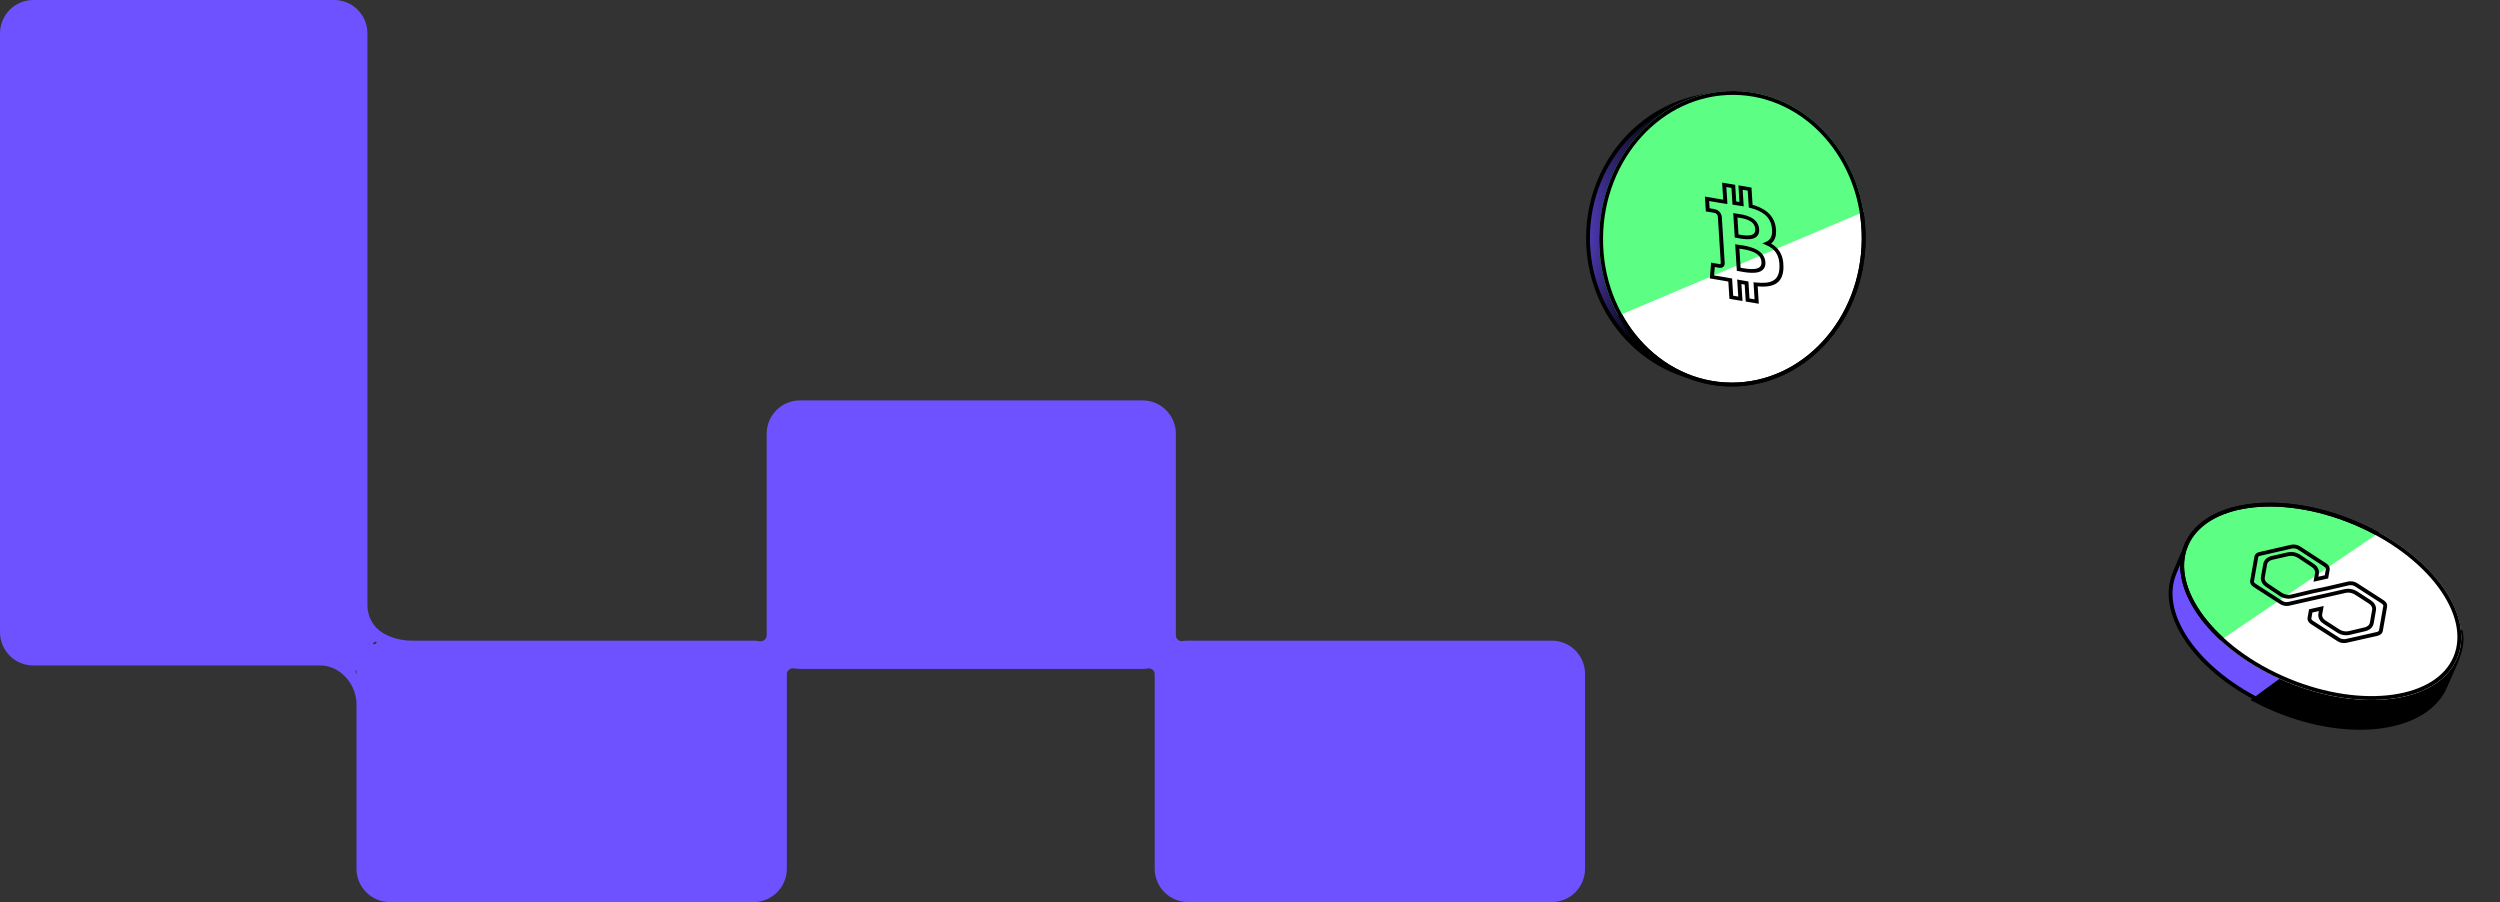
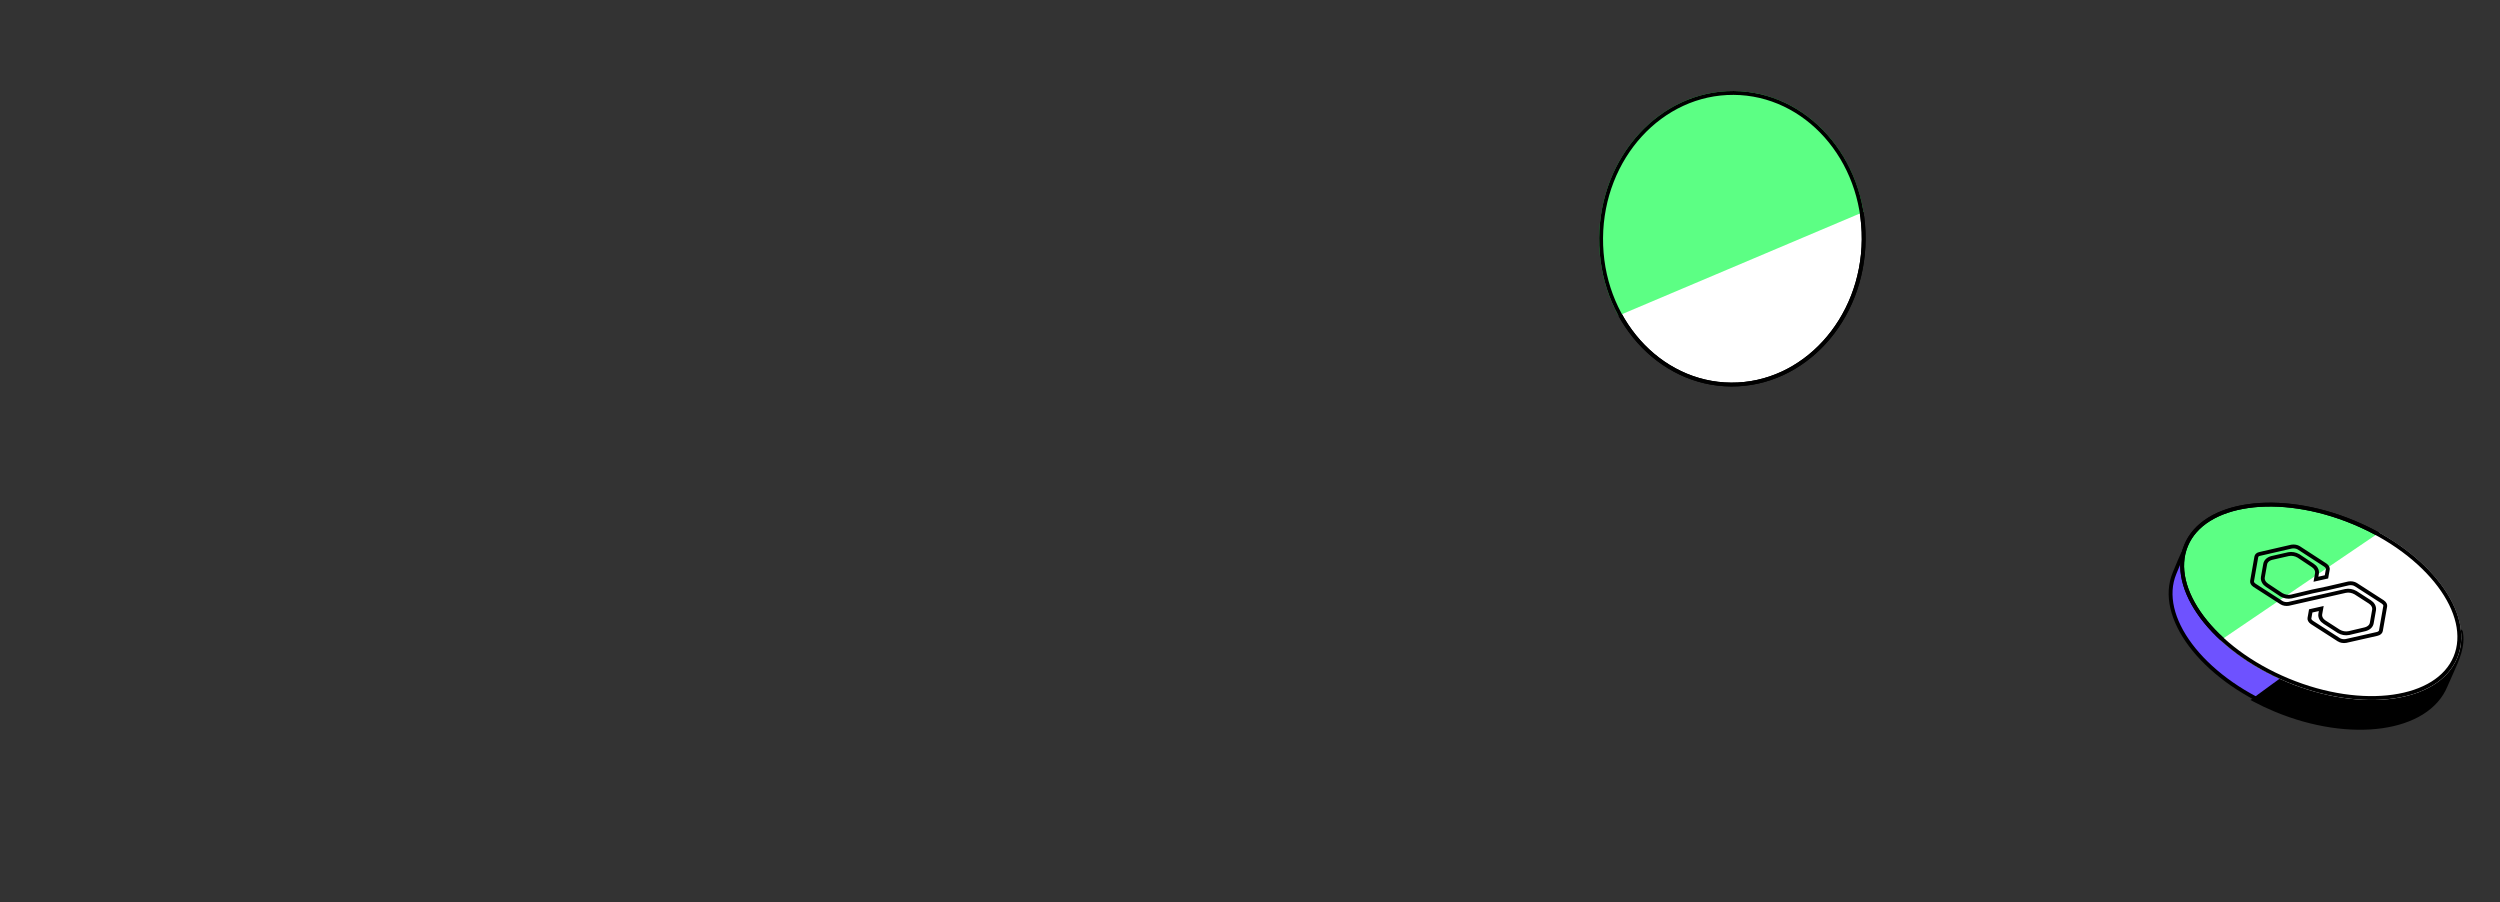
<svg xmlns="http://www.w3.org/2000/svg" width="194" height="70" viewBox="0 0 194 70" fill="none">
  <rect x="0" y="0" width="194" height="70" fill="#333333" stroke="none" />
-   <path fill-rule="evenodd" clip-rule="evenodd" d="M120.416 49.714C121.843 49.714 123 50.872 123 52.301V67.412C123 68.842 121.843 70 120.416 70H92.189C90.762 70 89.605 68.842 89.605 67.412V52.301C89.605 52.05 89.342 51.829 89.095 51.871C88.955 51.895 88.81 51.907 88.663 51.907L62.078 51.907C61.912 51.907 61.749 51.891 61.592 51.861C61.339 51.813 61.059 52.044 61.059 52.301V67.412C61.059 68.842 59.902 70 58.475 70H30.248C28.821 70 27.664 68.842 27.664 67.412V54.683C27.664 53.636 27.141 52.657 26.271 52.076C25.846 51.793 25.348 51.642 24.837 51.642H2.584C1.157 51.642 0 50.483 0 49.054V2.588C0 1.159 1.157 0 2.584 0L25.928 0C27.355 0 28.512 1.159 28.512 2.588V46.964C28.512 47.861 28.974 48.697 29.752 49.142C30.418 49.523 31.174 49.714 31.941 49.714H58.475C58.642 49.714 58.804 49.73 58.961 49.76C59.214 49.808 59.494 49.577 59.494 49.319L59.494 33.66C59.494 32.231 60.651 31.072 62.078 31.072H88.663C90.09 31.072 91.247 32.231 91.247 33.66V49.319C91.247 49.57 91.509 49.792 91.757 49.75C91.897 49.726 92.041 49.714 92.189 49.714H120.416ZM29.118 49.973C29.263 49.903 29.249 49.748 29.102 49.811C29.071 49.824 29.042 49.839 29.013 49.855C28.873 49.932 28.975 50.043 29.118 49.973ZM27.602 52.066C27.608 51.986 27.679 52.011 27.672 52.091C27.667 52.16 27.664 52.23 27.664 52.301C27.664 52.311 27.652 52.314 27.648 52.306C27.61 52.23 27.595 52.148 27.602 52.066Z" fill="#6E52FF" />
  <path d="M181.736 42.696C184.703 43.928 186.767 44.99 188.172 45.943C189.58 46.896 190.314 47.73 190.644 48.5C190.97 49.264 190.906 49.986 190.666 50.742C190.545 51.122 190.38 51.507 190.199 51.909C190.151 52.015 190.102 52.122 190.053 52.231C189.915 52.532 189.773 52.843 189.641 53.162C188.951 54.824 187.177 55.88 184.817 56.215C182.462 56.549 179.551 56.157 176.647 54.952C173.744 53.746 171.412 51.961 169.985 50.057C168.557 48.149 168.053 46.147 168.742 44.486C168.794 44.362 168.844 44.24 168.894 44.119C169.55 42.521 170.108 41.16 171.654 40.621C172.49 40.33 173.63 40.274 175.258 40.581C176.884 40.887 178.985 41.554 181.736 42.696Z" fill="#6E52FF" stroke="black" stroke-width="0.3" />
  <path fill-rule="evenodd" clip-rule="evenodd" d="M190.965 49.036C191.177 50.129 190.706 51.162 190.188 52.296C190.051 52.596 189.91 52.903 189.779 53.22C188.342 56.681 182.437 57.518 176.59 55.09C176.008 54.849 175.449 54.584 174.915 54.3L187.19 45.342L190.965 49.036Z" fill="black" />
  <path d="M190.965 49.036L191.112 49.008L191.104 48.962L191.07 48.929L190.965 49.036ZM190.188 52.296L190.324 52.358L190.188 52.296ZM174.915 54.3L174.827 54.179L174.633 54.32L174.845 54.432L174.915 54.3ZM187.19 45.342L187.294 45.235L187.204 45.146L187.101 45.221L187.19 45.342ZM190.818 49.065C191.019 50.102 190.574 51.089 190.051 52.233L190.324 52.358C190.837 51.235 191.335 50.156 191.112 49.008L190.818 49.065ZM190.051 52.233C189.914 52.533 189.773 52.843 189.64 53.162L189.917 53.277C190.048 52.963 190.187 52.658 190.324 52.358L190.051 52.233ZM189.64 53.162C188.95 54.824 187.177 55.88 184.817 56.215C182.461 56.549 179.55 56.157 176.647 54.952L176.532 55.229C179.476 56.451 182.442 56.855 184.859 56.512C187.273 56.169 189.17 55.076 189.917 53.277L189.64 53.162ZM176.647 54.952C176.07 54.712 175.515 54.449 174.986 54.167L174.845 54.432C175.383 54.719 175.946 54.986 176.532 55.229L176.647 54.952ZM175.003 54.421L187.278 45.463L187.101 45.221L174.827 54.179L175.003 54.421ZM187.085 45.449L190.86 49.144L191.07 48.929L187.294 45.235L187.085 45.449Z" fill="black" />
  <path d="M182.634 40.535C185.537 41.741 187.869 43.526 189.296 45.43C190.725 47.338 191.229 49.34 190.539 51.001C189.849 52.663 188.075 53.719 185.716 54.053C183.36 54.388 180.449 53.996 177.546 52.791C174.642 51.585 172.31 49.8 170.883 47.895C169.455 45.988 168.951 43.986 169.641 42.325C170.33 40.663 172.104 39.607 174.464 39.272C176.82 38.938 179.73 39.33 182.634 40.535Z" fill="#5CFF84" stroke="black" stroke-width="0.3" />
  <path fill-rule="evenodd" clip-rule="evenodd" d="M172.312 49.689L184.623 41.331C189.298 43.914 191.948 48.002 190.677 51.063C189.24 54.524 183.335 55.361 177.488 52.934C175.447 52.086 173.683 50.953 172.312 49.689Z" fill="white" />
  <path d="M182.634 40.535C185.537 41.741 187.869 43.526 189.296 45.43C190.725 47.338 191.229 49.34 190.539 51.001C189.849 52.663 188.075 53.719 185.716 54.053C183.36 54.388 180.449 53.996 177.546 52.791C174.642 51.585 172.31 49.8 170.883 47.895C169.455 45.988 168.951 43.986 169.641 42.325C170.33 40.663 172.104 39.607 174.464 39.272C176.82 38.938 179.73 39.33 182.634 40.535Z" stroke="black" stroke-width="0.3" />
  <path d="M180.13 47.222L180.055 47.643C180.009 47.904 180.17 48.142 180.381 48.277C180.382 48.277 180.382 48.277 180.382 48.277L181.488 48.99L181.488 48.99L181.495 48.994C181.731 49.13 182.019 49.183 182.269 49.128L182.269 49.128L182.271 49.128L183.528 48.831L183.528 48.831L183.53 48.83C183.809 48.759 184.008 48.584 184.049 48.347L184.226 47.342C184.272 47.081 184.112 46.843 183.9 46.708C183.9 46.708 183.9 46.708 183.9 46.708L182.794 45.995L182.794 45.995L182.787 45.991C182.551 45.855 182.263 45.802 182.013 45.857L182.012 45.857L180.369 46.231L180.369 46.231L179.234 46.487L179.234 46.487L177.595 46.86C177.392 46.895 177.182 46.855 177.038 46.763C177.038 46.763 177.038 46.763 177.038 46.763L174.955 45.422C174.783 45.305 174.745 45.178 174.76 45.092L175.093 43.202C175.108 43.116 175.187 43.013 175.376 42.98L175.376 42.98L175.384 42.979L177.83 42.416C178.033 42.382 178.243 42.422 178.387 42.513C178.387 42.513 178.387 42.513 178.387 42.513L180.443 43.849C180.614 43.966 180.652 44.094 180.637 44.179L180.534 44.765L179.717 44.949L179.795 44.508C179.841 44.247 179.681 44.01 179.469 43.875L178.367 43.142L178.367 43.142L178.359 43.137C178.122 43.001 177.834 42.947 177.584 43.003L177.584 43.003L177.583 43.003L176.299 43.295L176.299 43.295L176.295 43.296C176.017 43.367 175.818 43.542 175.777 43.779L175.599 44.784C175.553 45.045 175.713 45.282 175.924 45.417L177.027 46.15L177.027 46.15L177.035 46.155C177.271 46.291 177.56 46.344 177.809 46.289L177.809 46.289L177.812 46.288L179.456 45.895L180.585 45.659L180.585 45.659L180.589 45.659L182.259 45.27C182.462 45.236 182.671 45.276 182.815 45.367C182.816 45.367 182.816 45.367 182.816 45.368L184.899 46.708C185.07 46.826 185.109 46.953 185.094 47.038L184.757 48.949C184.739 49.05 184.636 49.154 184.464 49.192L184.463 49.192L182.048 49.739C181.845 49.774 181.635 49.734 181.491 49.643C181.491 49.643 181.491 49.642 181.49 49.642L179.407 48.302C179.236 48.184 179.198 48.057 179.213 47.972L179.312 47.406L180.13 47.222Z" stroke="black" stroke-width="0.3" />
-   <path d="M144.562 18.537C144.605 12.376 139.859 7.359 133.975 7.317C128.09 7.276 123.274 12.225 123.23 18.386C123.186 24.547 127.932 29.565 133.817 29.606C139.701 29.648 144.518 24.698 144.562 18.537Z" fill="url(#paint0_angular_353_10601)" stroke="black" stroke-width="0.3" />
  <path d="M144.621 18.588C144.673 12.324 140.14 7.246 134.528 7.213C128.915 7.179 124.298 12.202 124.246 18.465C124.193 24.728 128.727 29.806 134.339 29.84C139.951 29.874 144.569 24.851 144.621 18.588Z" fill="white" stroke="black" stroke-width="0.3" />
  <path fill-rule="evenodd" clip-rule="evenodd" d="M144.609 16.448C143.749 11.134 139.579 7.093 134.529 7.063C128.819 7.028 124.148 12.133 124.095 18.464C124.077 20.674 124.624 22.742 125.586 24.498L144.609 16.448Z" fill="#5CFF84" />
  <path d="M144.622 18.588C144.674 12.324 140.141 7.246 134.529 7.213C128.916 7.179 124.299 12.202 124.246 18.465C124.194 24.728 128.728 29.806 134.34 29.84C139.952 29.874 144.57 24.851 144.622 18.588Z" stroke="black" stroke-width="0.3" />
-   <path d="M135.853 15.995L135.699 15.984L135.707 16.102L135.83 16.135L135.853 15.995ZM137.647 17.645L137.494 17.646L137.494 17.646L137.647 17.645ZM135.77 14.673L135.923 14.684L135.915 14.553L135.776 14.529L135.77 14.673ZM135.066 14.555L135.073 14.411L134.902 14.383L134.912 14.544L135.066 14.555ZM135.147 15.842L135.14 15.986L135.311 16.015L135.301 15.853L135.147 15.842ZM134.597 15.758L134.6 15.614L134.598 15.613L134.597 15.758ZM134.597 15.758L134.594 15.902L134.597 15.902L134.597 15.758ZM134.585 15.756L134.432 15.745L134.44 15.88L134.583 15.9L134.585 15.756ZM134.504 14.46L134.658 14.472L134.65 14.34L134.511 14.317L134.504 14.46ZM133.801 14.342L133.807 14.199L133.637 14.17L133.647 14.331L133.801 14.342ZM133.884 15.664L133.881 15.808L134.047 15.832L134.037 15.675L133.884 15.664ZM133.853 15.659L133.856 15.515L133.856 15.515L133.853 15.659ZM133.436 15.595L133.283 15.587L133.293 15.716L133.429 15.739L133.436 15.595ZM133.436 15.591L133.589 15.599L133.578 15.47L133.442 15.447L133.436 15.591ZM132.465 15.428L132.472 15.284L132.301 15.255L132.311 15.416L132.465 15.428ZM132.519 16.287L132.365 16.276L132.374 16.41L132.516 16.431L132.519 16.287ZM133.03 16.372L132.905 16.272L132.739 16.468L133.024 16.516L133.03 16.372ZM133.457 16.793L133.611 16.804L133.61 16.793L133.608 16.782L133.457 16.793ZM133.552 18.299L133.398 18.288L133.407 18.419L133.546 18.443L133.552 18.299ZM133.627 18.317L133.621 18.461L133.656 18.179L133.627 18.317ZM133.553 18.305L133.559 18.161L133.389 18.133L133.399 18.294L133.553 18.305ZM133.685 20.414L133.839 20.442L133.84 20.434L133.839 20.425L133.685 20.414ZM133.437 20.636L133.443 20.493L133.051 20.428L133.328 20.724L133.437 20.636ZM132.926 20.55L132.935 20.407L132.784 20.379L132.772 20.519L132.926 20.55ZM132.846 21.488L132.693 21.456L132.68 21.604L132.84 21.631L132.846 21.488ZM133.763 21.642L133.769 21.498L133.769 21.498L133.763 21.642ZM134.055 21.693L134.065 21.55L134.064 21.55L134.055 21.693ZM134.055 21.693L134.046 21.836L134.047 21.837L134.055 21.693ZM134.265 21.731L134.419 21.742L134.411 21.611L134.273 21.587L134.265 21.731ZM134.35 23.068L134.196 23.057L134.204 23.188L134.343 23.211L134.35 23.068ZM135.053 23.186L135.046 23.329L135.217 23.358L135.207 23.197L135.053 23.186ZM134.97 21.864L134.98 21.721L134.805 21.688L134.816 21.852L134.97 21.864ZM135.532 21.964L135.686 21.975L135.678 21.844L135.539 21.82L135.532 21.964ZM135.615 23.28L135.461 23.269L135.469 23.401L135.608 23.424L135.615 23.28ZM136.318 23.398L136.312 23.542L136.482 23.57L136.472 23.41L136.318 23.398ZM136.235 22.064L136.23 21.919L136.071 21.903L136.081 22.053L136.235 22.064ZM138.243 20.731L138.089 20.709L138.089 20.709L138.243 20.731ZM137.129 18.898L137.05 18.763L136.758 18.888L137.081 19.029L137.129 18.898ZM135.063 20.921L135.052 21.064L135.053 21.064L135.063 20.921ZM136.842 20.342L136.688 20.331L136.688 20.331L136.842 20.342ZM135.062 20.921L135.073 20.779L135.072 20.778L135.062 20.921ZM134.925 20.897L134.771 20.886L134.779 21.017L134.918 21.04L134.925 20.897ZM134.814 19.125L134.82 18.982L134.65 18.953L134.66 19.114L134.814 19.125ZM134.986 19.151L134.989 19.007L134.989 19.007L134.986 19.151ZM134.986 19.151L134.983 19.295L134.984 19.295L134.986 19.151ZM136.357 17.787L136.204 17.776L136.204 17.776L136.357 17.787ZM134.879 18.335L134.869 18.478L134.869 18.478L134.879 18.335ZM134.806 16.729L134.805 16.873L134.806 16.729ZM134.662 16.707L134.668 16.564L134.498 16.535L134.508 16.696L134.662 16.707ZM134.763 18.314L134.609 18.302L134.617 18.434L134.756 18.457L134.763 18.314ZM135.83 16.135C136.276 16.254 136.661 16.416 136.948 16.653C137.23 16.886 137.43 17.199 137.494 17.646L137.8 17.645C137.724 17.125 137.484 16.735 137.132 16.445C136.786 16.159 136.344 15.98 135.875 15.855L135.83 16.135ZM135.616 14.662L135.699 15.984L136.007 16.006L135.923 14.684L135.616 14.662ZM135.06 14.698L135.763 14.816L135.776 14.529L135.073 14.411L135.06 14.698ZM135.301 15.853L135.22 14.566L134.912 14.544L134.993 15.831L135.301 15.853ZM134.594 15.902C134.779 15.929 134.961 15.955 135.14 15.986L135.154 15.699C134.97 15.667 134.784 15.64 134.6 15.614L134.594 15.902ZM134.597 15.902L134.597 15.902L134.598 15.613L134.598 15.613L134.597 15.902ZM134.583 15.9L134.594 15.902L134.6 15.614L134.588 15.612L134.583 15.9ZM134.351 14.449L134.432 15.745L134.739 15.767L134.658 14.472L134.351 14.449ZM133.794 14.486L134.498 14.604L134.511 14.317L133.807 14.199L133.794 14.486ZM134.037 15.675L133.954 14.353L133.647 14.331L133.73 15.653L134.037 15.675ZM133.85 15.803L133.881 15.808L133.887 15.52L133.856 15.515L133.85 15.803ZM133.429 15.739C133.568 15.762 133.709 15.783 133.85 15.803L133.856 15.515C133.714 15.495 133.577 15.475 133.443 15.452L133.429 15.739ZM133.282 15.583L133.283 15.587L133.59 15.603L133.589 15.599L133.282 15.583ZM132.458 15.571L133.429 15.735L133.442 15.447L132.472 15.284L132.458 15.571ZM132.673 16.298L132.619 15.439L132.311 15.416L132.365 16.276L132.673 16.298ZM133.156 16.473C133.171 16.455 133.185 16.427 133.184 16.389C133.184 16.352 133.168 16.321 133.154 16.301C133.13 16.268 133.1 16.251 133.094 16.248C133.076 16.238 133.06 16.233 133.057 16.232C133.045 16.229 133.033 16.226 133.026 16.224C133.009 16.22 132.986 16.216 132.962 16.212C132.913 16.203 132.847 16.192 132.782 16.182C132.717 16.172 132.652 16.162 132.604 16.155C132.579 16.151 132.559 16.148 132.545 16.146C132.537 16.145 132.532 16.144 132.528 16.144C132.526 16.143 132.525 16.143 132.524 16.143C132.523 16.143 132.523 16.143 132.522 16.143C132.522 16.143 132.522 16.143 132.522 16.143C132.522 16.143 132.522 16.143 132.522 16.143C132.522 16.143 132.522 16.143 132.522 16.143C132.522 16.143 132.522 16.143 132.519 16.287C132.516 16.431 132.516 16.431 132.516 16.431C132.516 16.431 132.516 16.431 132.516 16.431C132.516 16.431 132.516 16.431 132.516 16.431C132.516 16.431 132.516 16.431 132.516 16.431C132.517 16.431 132.517 16.431 132.517 16.431C132.518 16.431 132.52 16.432 132.522 16.432C132.526 16.432 132.531 16.433 132.538 16.434C132.552 16.436 132.572 16.439 132.596 16.443C132.645 16.45 132.709 16.46 132.773 16.47C132.837 16.48 132.9 16.49 132.946 16.498C132.969 16.502 132.986 16.506 132.995 16.508C133.001 16.509 133 16.509 132.995 16.508C132.994 16.507 132.991 16.506 132.987 16.504C132.983 16.503 132.975 16.5 132.965 16.494C132.96 16.492 132.931 16.476 132.907 16.443C132.893 16.423 132.877 16.392 132.876 16.355C132.876 16.318 132.89 16.29 132.905 16.272L133.156 16.473ZM133.608 16.782C133.586 16.684 133.542 16.563 133.452 16.456C133.357 16.345 133.22 16.26 133.037 16.229L133.024 16.516C133.126 16.533 133.184 16.575 133.222 16.619C133.264 16.669 133.291 16.734 133.307 16.804L133.608 16.782ZM133.706 18.31L133.611 16.804L133.304 16.782L133.398 18.288L133.706 18.31ZM133.656 18.179C133.618 18.167 133.585 18.16 133.559 18.156L133.546 18.443C133.559 18.445 133.577 18.449 133.598 18.455L133.656 18.179ZM133.547 18.448L133.621 18.461L133.633 18.173L133.559 18.161L133.547 18.448ZM133.839 20.425L133.706 18.316L133.399 18.294L133.532 20.403L133.839 20.425ZM133.431 20.78C133.585 20.805 133.697 20.756 133.762 20.671C133.821 20.596 133.835 20.503 133.839 20.442L133.532 20.386C133.529 20.427 133.519 20.461 133.505 20.479C133.499 20.487 133.494 20.49 133.489 20.492C133.483 20.494 133.47 20.497 133.443 20.493L133.431 20.78ZM132.926 20.55C132.916 20.693 132.916 20.693 132.917 20.693C132.917 20.693 132.917 20.693 132.917 20.693C132.917 20.694 132.917 20.694 132.917 20.694C132.917 20.694 132.917 20.694 132.917 20.694C132.917 20.694 132.918 20.694 132.918 20.694C132.919 20.694 132.921 20.694 132.922 20.695C132.926 20.695 132.932 20.696 132.939 20.698C132.953 20.7 132.974 20.704 132.998 20.708C133.047 20.717 133.112 20.729 133.177 20.741C133.242 20.752 133.307 20.763 133.356 20.771C133.38 20.775 133.403 20.778 133.419 20.78C133.426 20.781 133.437 20.782 133.448 20.783C133.45 20.783 133.466 20.784 133.485 20.78C133.491 20.779 133.5 20.777 133.512 20.773C133.521 20.769 133.542 20.76 133.56 20.739C133.582 20.715 133.598 20.678 133.589 20.631C133.582 20.59 133.559 20.561 133.546 20.548L133.328 20.724C133.316 20.711 133.293 20.683 133.286 20.642C133.277 20.595 133.293 20.558 133.314 20.534C133.332 20.514 133.353 20.505 133.363 20.501C133.374 20.497 133.383 20.494 133.388 20.494C133.399 20.492 133.407 20.491 133.41 20.491C133.414 20.491 133.417 20.491 133.418 20.491C133.422 20.491 133.423 20.492 133.417 20.491C133.407 20.49 133.39 20.487 133.367 20.483C133.321 20.476 133.258 20.465 133.193 20.454C133.129 20.443 133.065 20.431 133.016 20.422C132.992 20.418 132.971 20.414 132.957 20.411C132.95 20.41 132.945 20.409 132.941 20.408C132.939 20.408 132.938 20.408 132.937 20.408C132.936 20.407 132.936 20.407 132.936 20.407C132.935 20.407 132.935 20.407 132.935 20.407C132.935 20.407 132.935 20.407 132.935 20.407C132.935 20.407 132.935 20.407 132.935 20.407C132.935 20.407 132.935 20.407 132.926 20.55ZM133 21.518L133.079 20.581L132.772 20.519L132.693 21.456L133 21.518ZM133.769 21.498L132.853 21.344L132.84 21.631L133.756 21.785L133.769 21.498ZM134.064 21.55C133.967 21.533 133.869 21.515 133.769 21.498L133.756 21.785C133.853 21.802 133.95 21.819 134.047 21.837L134.064 21.55ZM134.065 21.55L134.065 21.55L134.046 21.836L134.046 21.836L134.065 21.55ZM134.273 21.587C134.204 21.575 134.135 21.563 134.064 21.55L134.047 21.837C134.117 21.849 134.188 21.862 134.258 21.874L134.273 21.587ZM134.503 23.079L134.419 21.742L134.111 21.72L134.196 23.057L134.503 23.079ZM135.059 23.042L134.356 22.924L134.343 23.211L135.046 23.329L135.059 23.042ZM134.816 21.852L134.899 23.174L135.207 23.197L135.123 21.875L134.816 21.852ZM135.539 21.82C135.357 21.79 135.172 21.757 134.98 21.721L134.96 22.006C135.154 22.043 135.342 22.076 135.526 22.108L135.539 21.82ZM135.769 23.292L135.686 21.975L135.379 21.953L135.461 23.269L135.769 23.292ZM136.325 23.255L135.621 23.137L135.608 23.424L136.312 23.542L136.325 23.255ZM136.081 22.053L136.165 23.387L136.472 23.41L136.388 22.075L136.081 22.053ZM138.089 20.709C138.078 21.305 137.883 21.62 137.582 21.784C137.27 21.954 136.813 21.979 136.23 21.919L136.239 22.209C136.835 22.27 137.371 22.255 137.762 22.042C138.165 21.822 138.385 21.41 138.397 20.753L138.089 20.709ZM137.081 19.029C137.399 19.167 137.65 19.353 137.822 19.612C137.994 19.872 138.098 20.224 138.089 20.709L138.397 20.753C138.406 20.229 138.295 19.812 138.076 19.482C137.857 19.151 137.542 18.925 137.176 18.766L137.081 19.029ZM137.494 17.646C137.544 17.982 137.512 18.226 137.431 18.401C137.352 18.574 137.22 18.69 137.05 18.763L137.207 19.032C137.43 18.936 137.61 18.78 137.717 18.546C137.823 18.315 137.854 18.017 137.799 17.645L137.494 17.646ZM135.053 21.064C135.337 21.117 135.822 21.207 136.229 21.16C136.435 21.137 136.636 21.077 136.783 20.947C136.934 20.813 137.013 20.617 136.996 20.353L136.688 20.331C136.701 20.526 136.644 20.645 136.557 20.722C136.465 20.803 136.327 20.851 136.152 20.871C135.8 20.911 135.365 20.832 135.072 20.778L135.053 21.064ZM135.051 21.064L135.052 21.064L135.074 20.779L135.073 20.779L135.051 21.064ZM134.918 21.04C134.956 21.047 135.001 21.055 135.053 21.064L135.072 20.778C135.02 20.769 134.972 20.76 134.931 20.753L134.918 21.04ZM134.66 19.114L134.771 20.886L135.078 20.908L134.967 19.137L134.66 19.114ZM134.989 19.007C134.922 18.997 134.866 18.989 134.82 18.982L134.807 19.269C134.858 19.277 134.919 19.286 134.984 19.295L134.989 19.007ZM134.99 19.007L134.989 19.007L134.983 19.295L134.983 19.295L134.99 19.007ZM136.996 20.354C136.979 20.087 136.879 19.867 136.723 19.689C136.57 19.514 136.369 19.388 136.163 19.296C135.753 19.114 135.279 19.048 134.989 19.007L134.984 19.295C135.283 19.338 135.708 19.399 136.064 19.557C136.24 19.636 136.39 19.734 136.497 19.857C136.602 19.977 136.676 20.129 136.688 20.331L136.996 20.354ZM136.204 17.776C136.215 17.954 136.167 18.061 136.098 18.129C136.026 18.2 135.917 18.243 135.776 18.263C135.49 18.302 135.134 18.238 134.889 18.192L134.869 18.478C135.105 18.522 135.515 18.6 135.86 18.552C136.036 18.527 136.209 18.469 136.334 18.345C136.462 18.219 136.526 18.038 136.511 17.798L136.204 17.776ZM134.805 16.873C135.054 16.907 135.402 16.957 135.693 17.093C135.836 17.16 135.957 17.244 136.045 17.351C136.13 17.456 136.192 17.592 136.204 17.776L136.511 17.798C136.496 17.556 136.412 17.356 136.278 17.193C136.147 17.032 135.975 16.917 135.798 16.835C135.45 16.672 135.049 16.618 134.808 16.584L134.805 16.873ZM134.655 16.851C134.698 16.858 134.75 16.865 134.805 16.873L134.808 16.584C134.752 16.577 134.705 16.57 134.668 16.564L134.655 16.851ZM134.917 18.325L134.815 16.719L134.508 16.696L134.609 18.302L134.917 18.325ZM134.889 18.192C134.845 18.183 134.804 18.176 134.769 18.17L134.756 18.457C134.788 18.462 134.825 18.469 134.869 18.478L134.889 18.192Z" fill="black" />
  <defs>
    <radialGradient id="paint0_angular_353_10601" cx="0" cy="0" r="1" gradientUnits="userSpaceOnUse" gradientTransform="translate(120.334 20.252) rotate(17.819) scale(8.294 16.786)">
      <stop stop-color="#6E52FF" />
      <stop offset="1" />
    </radialGradient>
  </defs>
</svg>